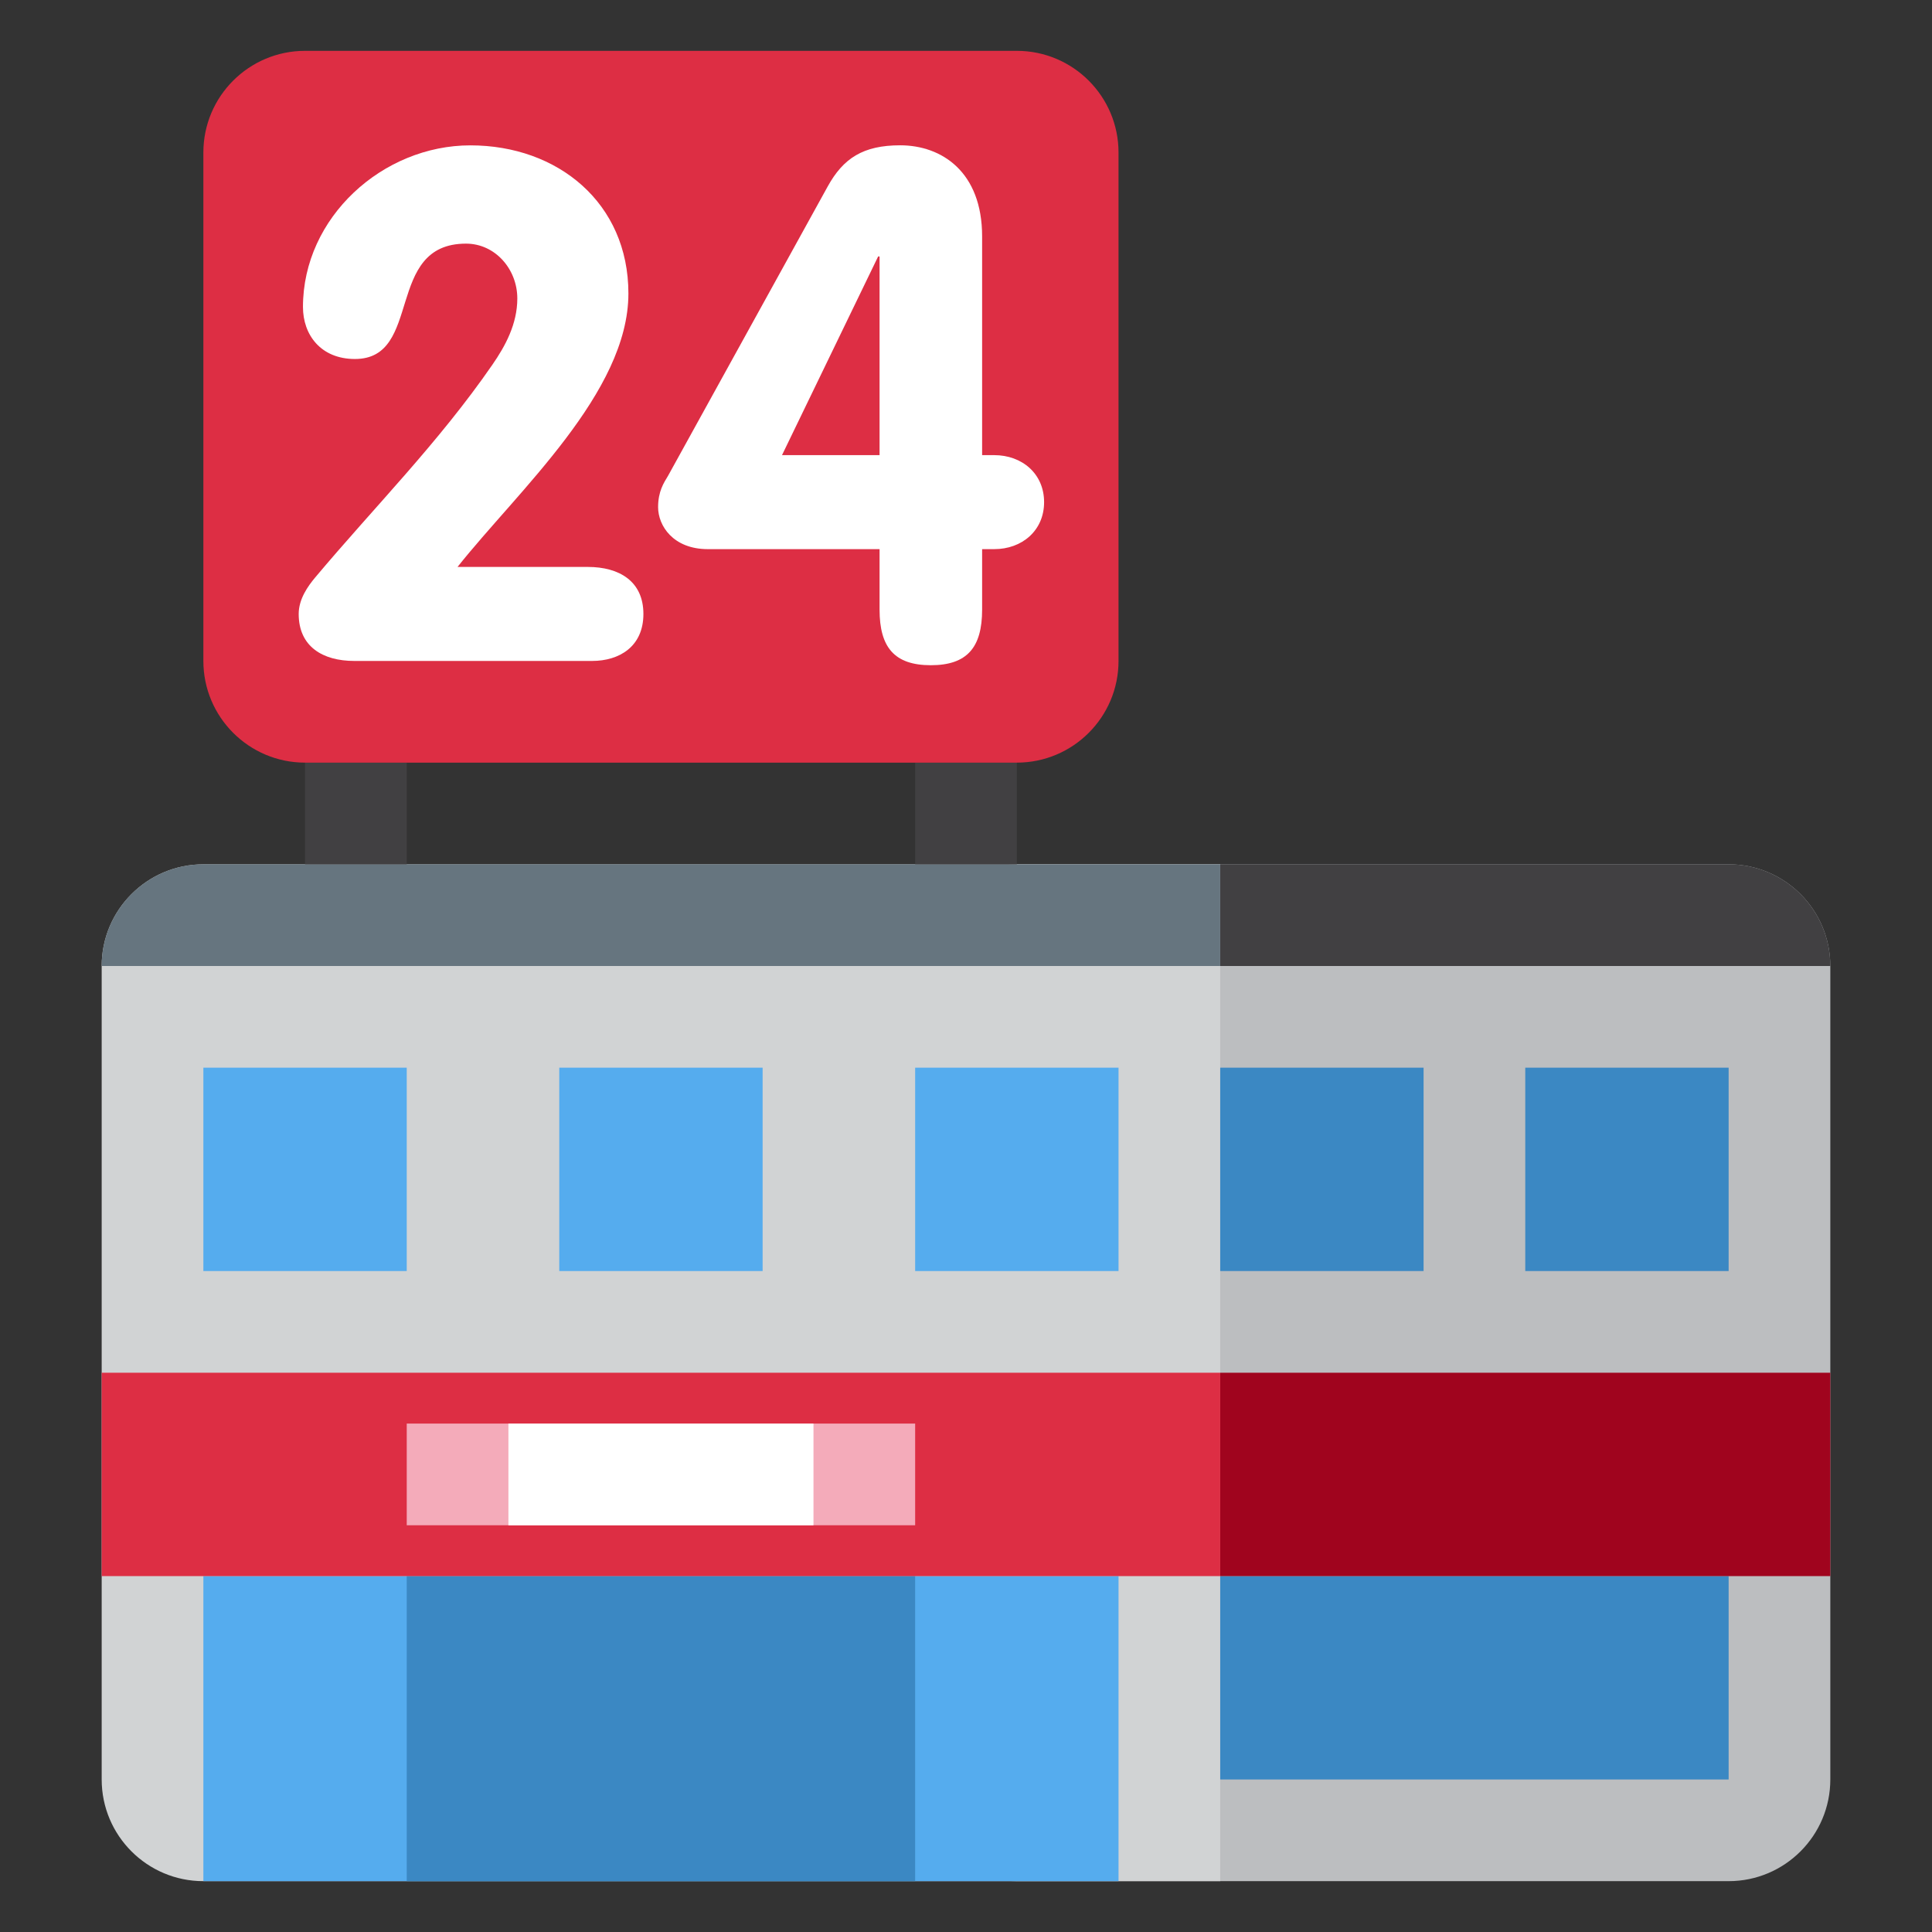
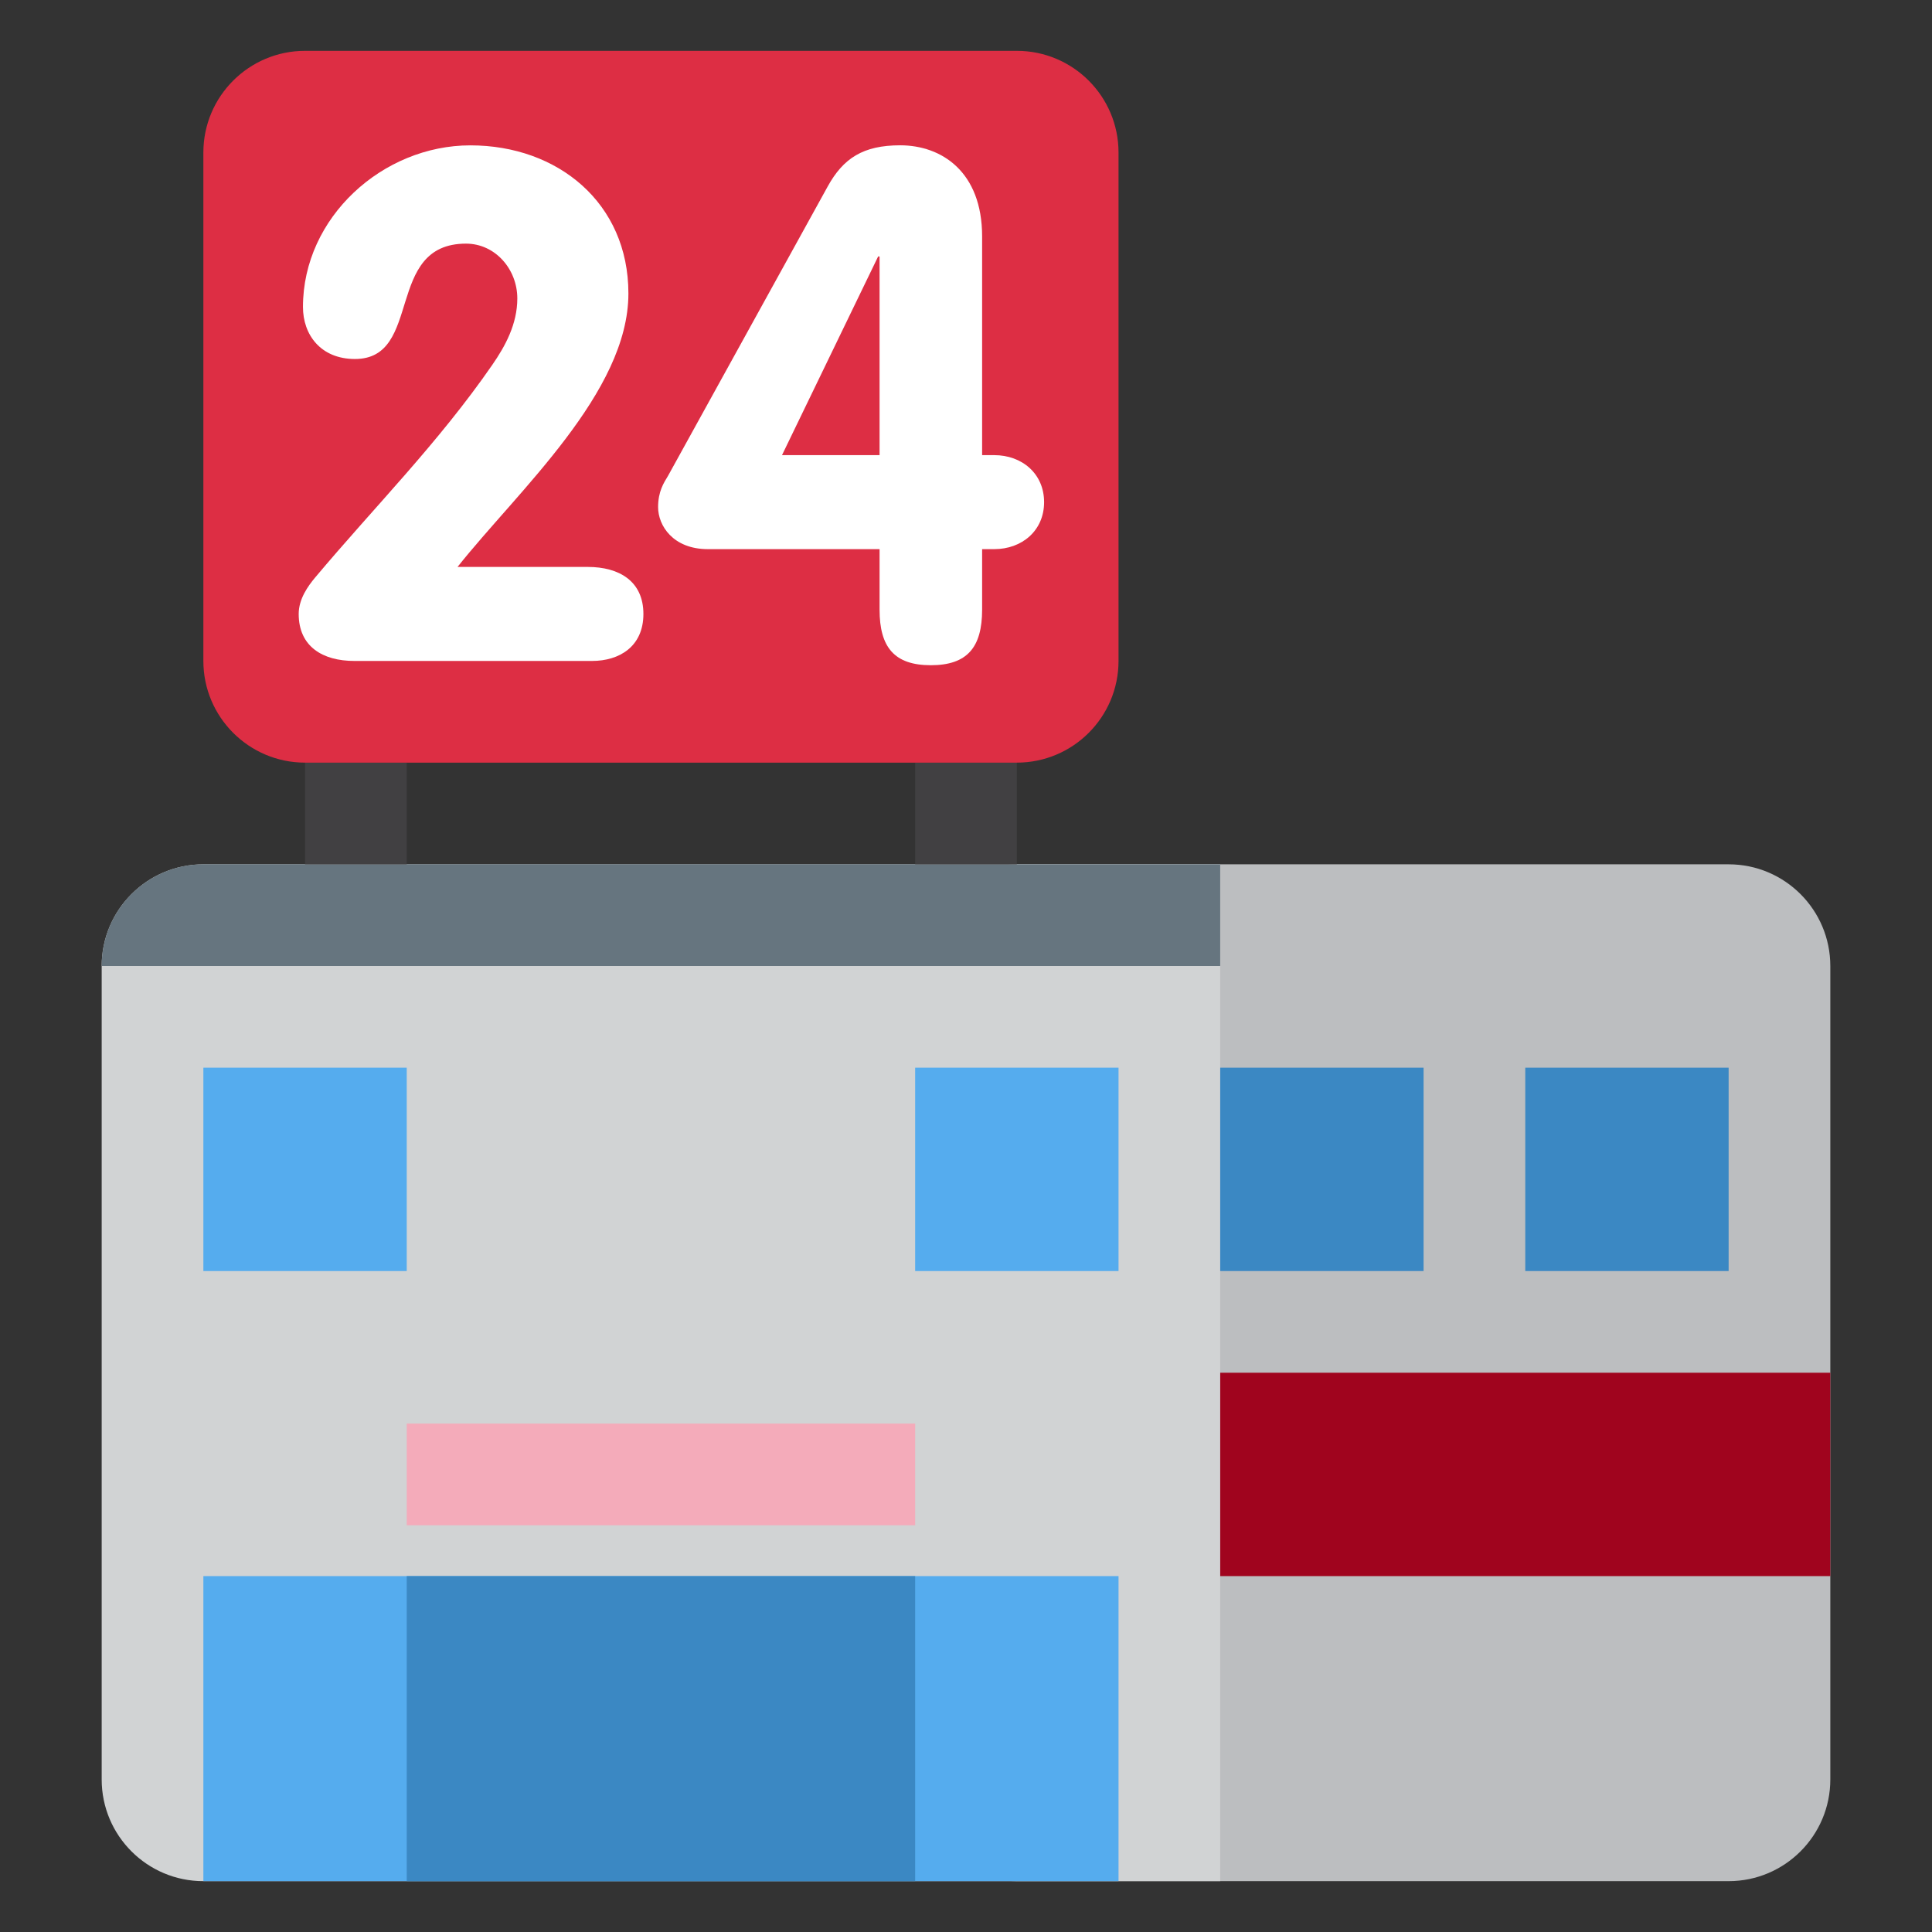
<svg xmlns="http://www.w3.org/2000/svg" viewBox="0 0 47.5 47.5" style="enable-background:new 0 0 47.5 47.5;" xml:space="preserve" version="1.1" id="svg2">
  <rect x="0" y="0" width="47.5" height="47.5" fill="#333333" stroke="none" />
  <defs id="defs6">
    <clipPath id="clipPath16" clipPathUnits="userSpaceOnUse">
      <path id="path18" d="M 0,38 38,38 38,0 0,0 0,38 Z" />
    </clipPath>
  </defs>
  <g transform="matrix(1.25,0,0,-1.25,0,47.5)" id="g10">
    <g id="g12">
      <g clip-path="url(#clipPath16)" id="g14">
        <g transform="translate(18,3)" id="g20">
-           <path id="path22" style="fill:#bcbec0;fill-opacity:1;fill-rule:nonzero;stroke:none" d="m 0,0 c 0,-1.104 0.896,-2 2,-2 l 14,0 c 1.104,0 2,0.896 2,2 l 0,16 c 0,1.104 -0.896,2 -2,2 L 2,18 C 0.896,18 0,17.104 0,16 L 0,0 Z" />
+           <path id="path22" style="fill:#bcbec0;fill-opacity:1;fill-rule:nonzero;stroke:none" d="m 0,0 c 0,-1.104 0.896,-2 2,-2 l 14,0 c 1.104,0 2,0.896 2,2 l 0,16 c 0,1.104 -0.896,2 -2,2 L 2,18 C 0.896,18 0,17.104 0,16 L 0,0 " />
        </g>
        <g transform="translate(34,21)" id="g24">
-           <path id="path26" style="fill:#414042;fill-opacity:1;fill-rule:nonzero;stroke:none" d="m 0,0 -10,0 0,-2 12,0 C 2,-0.896 1.104,0 0,0" />
-         </g>
-         <path id="path28" style="fill:#3b88c3;fill-opacity:1;fill-rule:nonzero;stroke:none" d="M 34,3 4,3 4,7 34,7 34,3 Z" />
+           </g>
        <g transform="translate(4,21)" id="g30">
          <path id="path32" style="fill:#d1d3d4;fill-opacity:1;fill-rule:nonzero;stroke:none" d="m 0,0 c -1.104,0 -2,-0.896 -2,-2 l 0,-16 c 0,-1.104 0.896,-2 2,-2 l 20,0 0,20 -20,0 z" />
        </g>
        <g transform="translate(4,21)" id="g34">
          <path id="path36" style="fill:#66757f;fill-opacity:1;fill-rule:nonzero;stroke:none" d="M 0,0 C -1.104,0 -2,-0.896 -2,-2 L 20,-2 20,0 0,0 Z" />
        </g>
        <path id="path38" style="fill:#55acee;fill-opacity:1;fill-rule:nonzero;stroke:none" d="m 4,13 4,0 0,4 -4,0 0,-4 z" />
        <path id="path40" style="fill:#55acee;fill-opacity:1;fill-rule:nonzero;stroke:none" d="m 18,13 4,0 0,4 -4,0 0,-4 z" />
-         <path id="path42" style="fill:#55acee;fill-opacity:1;fill-rule:nonzero;stroke:none" d="m 11,13 4,0 0,4 -4,0 0,-4 z" />
        <path id="path44" style="fill:#3b88c3;fill-opacity:1;fill-rule:nonzero;stroke:none" d="m 34,13 -4,0 0,4 4,0 0,-4 z" />
        <path id="path46" style="fill:#3b88c3;fill-opacity:1;fill-rule:nonzero;stroke:none" d="m 28,13 -4,0 0,4 4,0 0,-4 z" />
        <path id="path48" style="fill:#55acee;fill-opacity:1;fill-rule:nonzero;stroke:none" d="M 22,1 4,1 4,7 22,7 22,1 Z" />
        <path id="path50" style="fill:#3b88c3;fill-opacity:1;fill-rule:nonzero;stroke:none" d="M 18,1 8,1 8,7 18,7 18,1 Z" />
-         <path id="path52" style="fill:#dd2e44;fill-opacity:1;fill-rule:nonzero;stroke:none" d="M 24,11 2,11 2,7 24,7 24,11 Z" />
        <path id="path54" style="fill:#f4abba;fill-opacity:1;fill-rule:nonzero;stroke:none" d="M 18,8 8,8 8,10 18,10 18,8 Z" />
-         <path id="path56" style="fill:#ffffff;fill-opacity:1;fill-rule:nonzero;stroke:none" d="m 16,8 -6,0 0,2 6,0 0,-2 z" />
        <path id="path58" style="fill:#a0041e;fill-opacity:1;fill-rule:nonzero;stroke:none" d="m 36,7 -12,0 0,4 12,0 0,-4 z" />
        <path id="path60" style="fill:#414042;fill-opacity:1;fill-rule:nonzero;stroke:none" d="m 8,21 -2,0 0,2 2,0 0,-2 z" />
        <path id="path62" style="fill:#414042;fill-opacity:1;fill-rule:nonzero;stroke:none" d="m 18,21 2,0 0,2 -2,0 0,-2 z" />
        <g transform="translate(22,25)" id="g64">
          <path id="path66" style="fill:#dd2e44;fill-opacity:1;fill-rule:nonzero;stroke:none" d="m 0,0 c 0,-1.104 -0.896,-2 -2,-2 l -14,0 c -1.104,0 -2,0.896 -2,2 l 0,10 c 0,1.104 0.896,2 2,2 l 14,0 c 1.104,0 2,-0.896 2,-2 L 0,0 Z" />
        </g>
        <g transform="translate(11.562,26.849)" id="g68">
          <path id="path70" style="fill:#ffffff;fill-opacity:1;fill-rule:nonzero;stroke:none" d="m 0,0 c 0.616,0 1.093,-0.28 1.093,-0.925 0,-0.644 -0.477,-0.924 -1.009,-0.924 l -4.678,0 c -0.617,0 -1.093,0.28 -1.093,0.924 0,0.295 0.182,0.547 0.322,0.715 1.163,1.386 2.424,2.647 3.488,4.188 0.252,0.364 0.49,0.798 0.49,1.303 0,0.574 -0.434,1.078 -1.009,1.078 -1.61,0 -0.84,-2.269 -2.185,-2.269 -0.672,0 -1.022,0.476 -1.022,1.023 0,1.764 1.569,3.179 3.292,3.179 1.723,0 3.109,-1.134 3.109,-2.913 C 0.798,3.432 -1.373,1.499 -2.563,0 L 0,0 Z" />
        </g>
        <g transform="translate(17.3,32.956)" id="g72">
          <path id="path74" style="fill:#ffffff;fill-opacity:1;fill-rule:nonzero;stroke:none" d="M 0,0 -0.028,0 -1.919,-3.908 0,-3.908 0,0 Z m -3.376,-5.757 c -0.686,0 -0.98,0.463 -0.98,0.826 0,0.309 0.111,0.477 0.196,0.617 l 3.138,5.687 c 0.308,0.56 0.7,0.813 1.428,0.813 0.813,0 1.611,-0.519 1.611,-1.793 l 0,-4.301 0.238,0 c 0.546,0 0.981,-0.364 0.981,-0.925 0,-0.56 -0.435,-0.924 -0.981,-0.924 l -0.238,0 0,-1.19 C 2.017,-7.69 1.723,-8.04 1.008,-8.04 0.294,-8.04 0,-7.69 0,-6.947 l 0,1.19 -3.376,0 z" />
        </g>
      </g>
    </g>
  </g>
</svg>